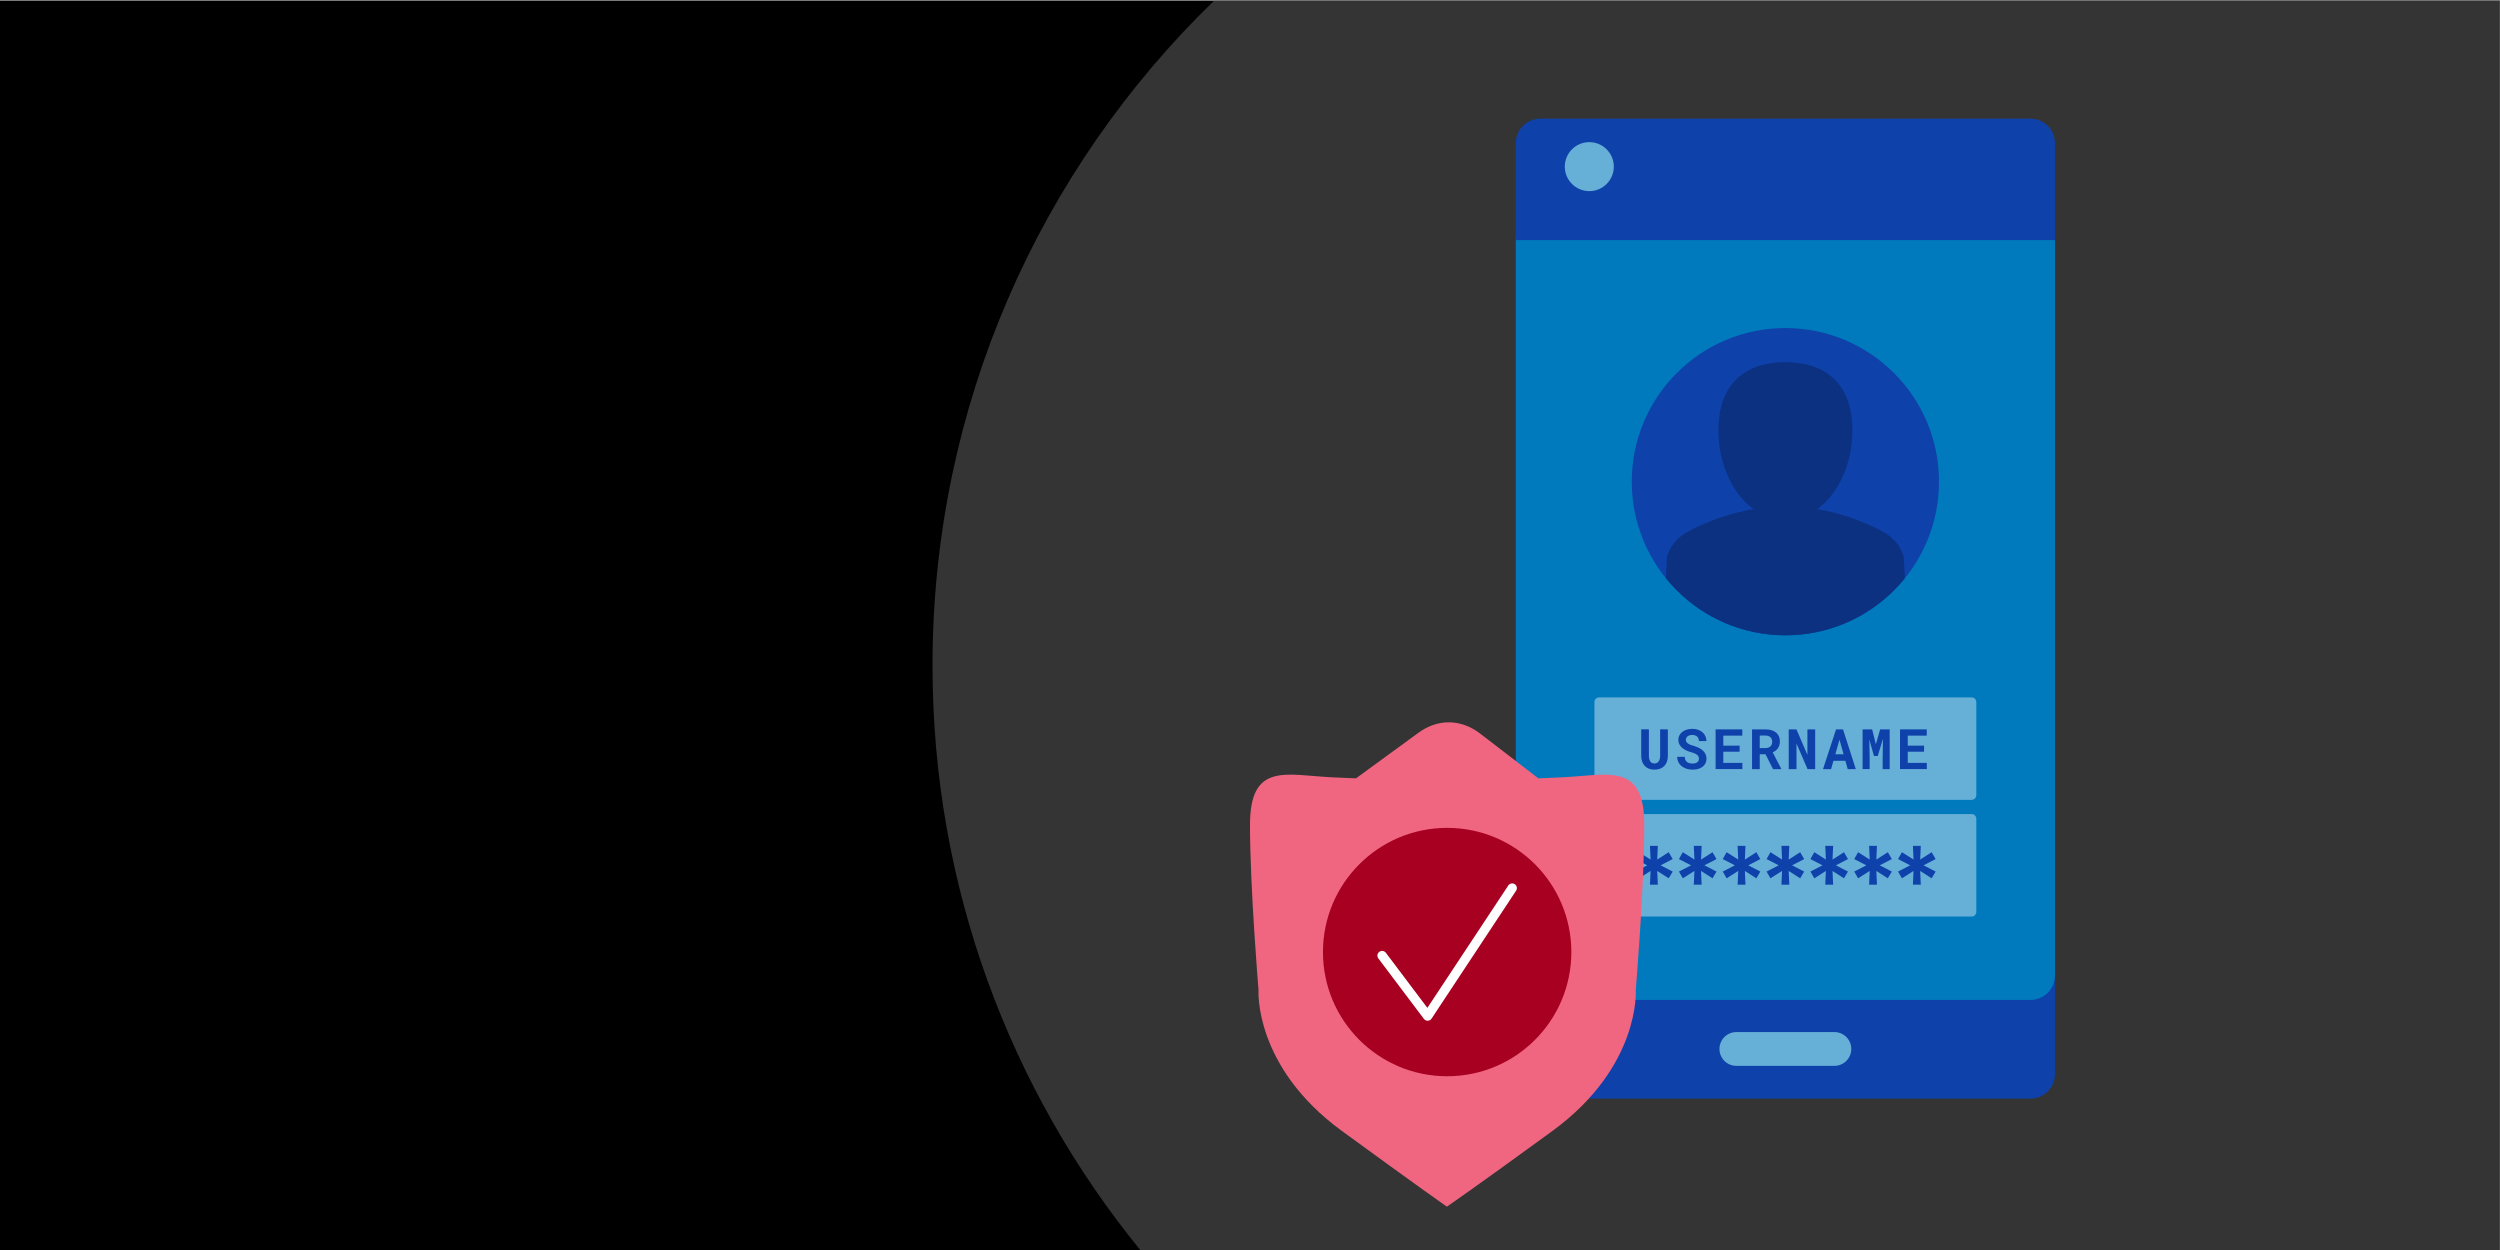
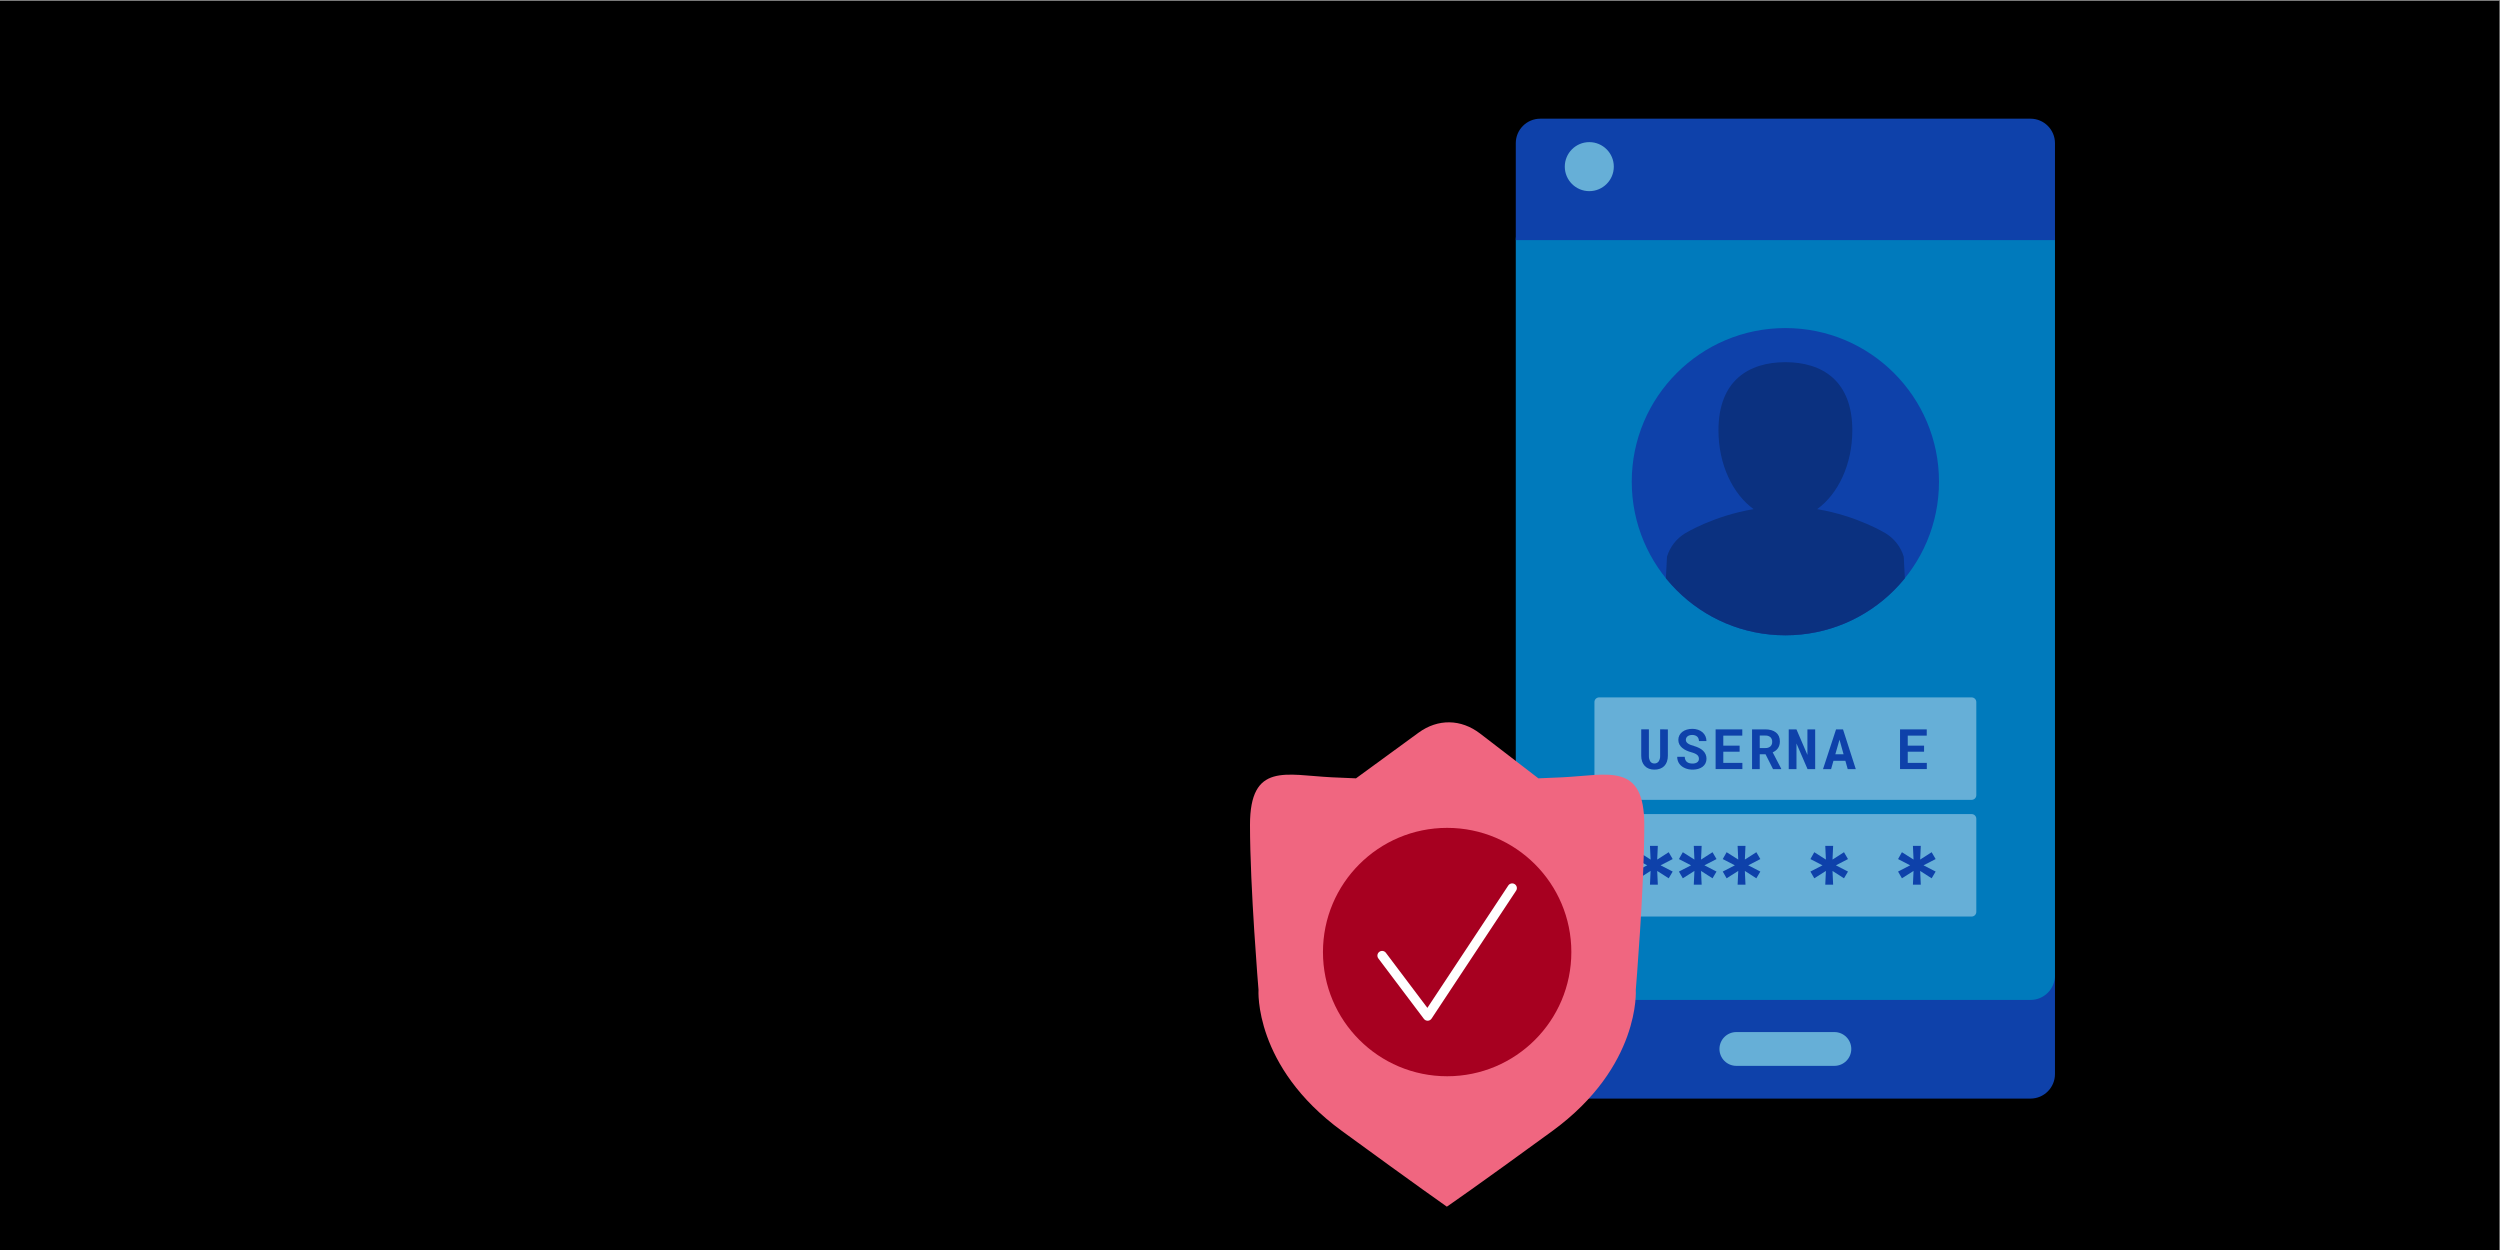
<svg xmlns="http://www.w3.org/2000/svg" viewBox="0 0 1200 600">
  <rect x="0" y="0" width="1200" height="600" fill="#808080" stroke="none" />
  <defs>
    <style>.cls-1{fill:#a70020;}.cls-2{fill:#0e41aa;}.cls-3{fill:#007abc;}.cls-4{fill:#66afd7;}.cls-5{fill:#f06680;}.cls-6{fill:#fff;}.cls-7{fill:#343434;}.cls-8{fill:#66afd7;}.cls-9{fill:#0b3180;}.cls-10{clip-path:url(#clippath);}</style>
    <clipPath id="clippath">
      <circle r="73.739" cy="231.21" cx="856.979" class="cls-2" />
    </clipPath>
  </defs>
  <g id="bg">
    <rect height="600" width="1199.629" y=".456" />
  </g>
  <g id="Generic_Circle">
-     <path d="M447.604,319.481c0,106.376,37.382,204.018,99.718,280.519h652.486V.457h-617.175c-83.273,80.77-135.029,193.851-135.029,319.024Z" class="cls-7" />
-   </g>
+     </g>
  <g id="Place_Illustrations_here">
    <path d="M727.572,468.209v47.349c0,6.497,5.267,11.764,11.764,11.764h235.287c6.497,0,11.764-5.267,11.764-11.764v-47.349" class="cls-2" />
    <rect ry="11.764" rx="11.764" height="376.459" width="258.816" y="103.514" x="727.572" class="cls-3" />
    <path d="M880.508,511.611h-47.058c-4.478,0-8.11-3.63-8.11-8.109s3.632-8.109,8.11-8.109h47.058c4.478,0,8.11,3.63,8.11,8.109s-3.632,8.109-8.11,8.109Z" class="cls-8" />
    <path d="M986.388,115.279v-46.545c0-6.497-5.267-11.764-11.764-11.764h-235.287c-6.497,0-11.764,5.267-11.764,11.764v46.545" class="cls-2" />
    <circle r="11.764" cy="79.986" cx="762.865" class="cls-8" />
    <path d="M946.392,334.753h-178.825c-1.235,0-2.235,1.001-2.235,2.235v44.706c0,1.235,1.001,2.235,2.235,2.235h178.825c1.235,0,2.235-1.001,2.235-2.235v-44.706c0-1.235-1.001-2.235-2.235-2.235Z" class="cls-4" />
    <path d="M946.392,390.761h-178.825c-1.235,0-2.235,1.001-2.235,2.235v44.706c0,1.235,1.001,2.235,2.235,2.235h178.825c1.235,0,2.235-1.001,2.235-2.235v-44.706c0-1.235-1.001-2.235-2.235-2.235Z" class="cls-4" />
    <polygon points="786.71 421.586 792.285 418.05 791.981 424.64 795.758 424.64 795.459 418.05 800.971 421.586 802.889 418.349 797.077 415.354 802.889 412.354 800.971 409.059 795.459 412.596 795.758 406.002 791.981 406.002 792.285 412.596 786.71 409.059 784.85 412.354 790.666 415.354 784.85 418.349 786.71 421.586" class="cls-2" />
    <polygon points="807.744 421.586 813.319 418.05 813.019 424.64 816.797 424.64 816.498 418.05 822.01 421.586 823.928 418.349 818.116 415.354 823.928 412.354 822.01 409.059 816.498 412.596 816.797 406.002 813.019 406.002 813.319 412.596 807.744 409.059 805.889 412.354 811.701 415.354 805.889 418.349 807.744 421.586" class="cls-2" />
    <polygon points="828.778 421.586 834.353 418.05 834.054 424.64 837.831 424.64 837.532 418.05 843.044 421.586 844.962 418.349 839.15 415.354 844.962 412.354 843.044 409.059 837.532 412.596 837.831 406.002 834.054 406.002 834.353 412.596 828.778 409.059 826.923 412.354 832.735 415.354 826.923 418.349 828.778 421.586" class="cls-2" />
-     <polygon points="849.817 421.586 855.392 418.05 855.093 424.64 858.866 424.64 858.566 418.05 864.079 421.586 866.001 418.349 860.185 415.354 866.001 412.354 864.079 409.059 858.566 412.596 858.866 406.002 855.093 406.002 855.392 412.596 849.817 409.059 847.957 412.354 853.774 415.354 847.957 418.349 849.817 421.586" class="cls-2" />
    <polygon points="870.856 421.586 876.431 418.05 876.127 424.64 879.905 424.64 879.605 418.05 885.117 421.586 887.035 418.349 881.223 415.354 887.035 412.354 885.117 409.059 879.605 412.596 879.905 406.002 876.127 406.002 876.431 412.596 870.856 409.059 868.996 412.354 874.808 415.354 868.996 418.349 870.856 421.586" class="cls-2" />
-     <polygon points="891.89 421.586 897.465 418.05 897.166 424.64 900.939 424.64 900.644 418.05 906.156 421.586 908.074 418.349 902.258 415.354 908.074 412.354 906.156 409.059 900.644 412.596 900.939 406.002 897.166 406.002 897.465 412.596 891.89 409.059 890.035 412.354 895.847 415.354 890.035 418.349 891.89 421.586" class="cls-2" />
    <polygon points="912.925 421.586 918.5 418.05 918.2 424.64 921.978 424.64 921.678 418.05 927.19 421.586 929.108 418.349 923.292 415.354 929.108 412.354 927.19 409.059 921.678 412.596 921.978 406.002 918.2 406.002 918.5 412.596 912.925 409.059 911.069 412.354 916.881 415.354 911.069 418.349 912.925 421.586" class="cls-2" />
    <g id="af14f1d7-4352-4ddc-82aa-0de69876a4ad">
      <path d="M800.573,350.101v12.643c.015.965-.137,1.925-.447,2.839-.264.781-.696,1.495-1.265,2.092-.57.581-1.264,1.025-2.03,1.301-.877.309-1.802.461-2.732.447-.887.011-1.769-.14-2.602-.447-.748-.281-1.424-.724-1.98-1.296-.571-.601-1.007-1.318-1.279-2.101-.312-.916-.463-1.88-.447-2.848v-12.643h3.679v12.643c-.057.976.178,1.948.675,2.79.44.624,1.169.979,1.931.943.8.044,1.571-.308,2.061-.943.534-.829.789-1.806.729-2.79v-12.643l3.706.013Z" class="cls-2" />
      <path d="M815.478,364.197c.003-.328-.057-.653-.179-.957-.133-.321-.34-.606-.604-.832-.333-.291-.708-.529-1.113-.706-.551-.249-1.122-.449-1.708-.599-.814-.22-1.609-.504-2.378-.849-.717-.318-1.388-.731-1.994-1.229-.563-.466-1.032-1.035-1.381-1.676-.357-.679-.535-1.437-.519-2.204-.01-.759.165-1.509.51-2.186.343-.655.825-1.227,1.413-1.676.643-.481,1.366-.843,2.137-1.068.871-.254,1.775-.379,2.682-.371.929-.007,1.853.144,2.732.447.781.261,1.504.673,2.128,1.212,1.217,1.056,1.905,2.596,1.882,4.207h-3.577c-.012-.402-.091-.799-.232-1.176-.129-.349-.334-.665-.599-.925-.288-.267-.627-.473-.997-.604-.453-.157-.929-.235-1.408-.228-.44-.008-.879.053-1.301.179-.351.101-.679.27-.966.496-.254.204-.457.464-.595.76-.137.297-.207.621-.206.948-.004.343.091.68.273.97.2.312.466.578.778.778.387.259.802.472,1.238.635.536.211,1.084.392,1.641.541.83.235,1.637.546,2.41.93.693.337,1.332.775,1.896,1.301.518.486.936,1.07,1.229,1.717.304.673.456,1.404.447,2.141.016.775-.156,1.542-.501,2.235-.336.648-.813,1.213-1.395,1.654-.639.468-1.359.813-2.124,1.019-1.459.389-2.985.451-4.471.183-.587-.106-1.162-.275-1.712-.505-.541-.223-1.054-.508-1.529-.849-.465-.336-.877-.738-1.225-1.194-.351-.467-.624-.988-.809-1.542-.203-.617-.303-1.264-.295-1.913h3.617c0,.508.103,1.011.3,1.48.169.393.432.738.764,1.006.348.274.75.47,1.18.577.493.128,1.001.19,1.511.183.441.008.881-.049,1.305-.17.347-.095.673-.254.961-.469.256-.191.463-.441.604-.729.131-.295.192-.616.179-.939Z" class="cls-2" />
      <path d="M835.019,360.817h-7.833v5.365h9.156v2.973h-12.849v-19.054h12.808v3h-9.116v4.81h7.833v2.906Z" class="cls-2" />
      <path d="M847.461,362.046h-2.79v7.126h-3.684v-19.072h6.393c.97-.011,1.936.115,2.87.376.795.218,1.539.59,2.191,1.095.605.474,1.087,1.088,1.404,1.788.341.785.509,1.634.492,2.49.009.621-.074,1.24-.246,1.837-.148.524-.382,1.019-.693,1.466-.3.433-.667.816-1.086,1.136-.441.331-.918.611-1.422.836l4.1,7.873v.17h-3.943l-3.585-7.122ZM844.672,359.06h2.723c.874.056,1.736-.227,2.405-.791.58-.568.887-1.358.845-2.168.054-.829-.247-1.641-.827-2.235-.676-.575-1.551-.861-2.436-.796h-2.709v5.991Z" class="cls-2" />
      <path d="M871.285,369.172h-3.666l-5.307-12.299v12.299h-3.724v-19.072h3.706l5.266,12.25v-12.25h3.724v19.072Z" class="cls-2" />
      <path d="M885.779,365.189h-5.722l-1.127,3.983h-3.881l6.259-19.072h3.34l6.129,19.072h-3.876l-1.122-3.983ZM880.96,362.06h3.957l-1.954-7.019-2.003,7.019Z" class="cls-2" />
-       <path d="M898.628,350.101l1.788,7.153,2.056-7.153h4.578v19.072h-3.38v-5.646l.156-8.941-2.504,8.28h-1.82l-2.235-7.926.156,8.566v5.646h-3.38v-19.049h4.582Z" class="cls-2" />
      <path d="M923.551,360.817h-7.833v5.365h9.156v2.973h-12.853v-19.054h12.813v3h-9.116v4.81h7.833v2.906Z" class="cls-2" />
    </g>
    <circle r="73.739" cy="231.21" cx="856.979" class="cls-2" />
    <g class="cls-10">
      <path d="M913.806,267.256c-1.383-4.676-4.464-8.668-8.66-11.244,0,0-13.545-8.38-32.901-11.626-.021-.002-.044-.002-.065-.004h.049c.005.001.01.003.015.004,0-.001.005-.003.005-.004,10.043-7.265,16.867-21.477,16.867-37.825,0-23.736-14.383-32.711-32.125-32.711s-32.13,8.975-32.13,32.711c0,16.348,6.829,30.563,16.872,37.826,0,0,0-.001-.003-.001-19.366,3.245-32.919,11.63-32.919,11.63-4.196,2.576-7.274,6.568-8.66,11.244l-2.674,52.234,119.001.005-2.674-52.239Z" class="cls-9" />
    </g>
    <path d="M750.051,373.104c-3.898.194-7.789.358-11.661.5l-.018-.043-27.874-21.421c-9.206-7.074-20.291-7.242-29.602-.447l-30.021,21.911c-3.872-.142-7.764-.306-11.661-.5-22.031-1.096-39.215-7.345-39.215,22.853s4.085,79.168,4.085,79.168c0,0-2.451,36.727,40.032,67.741,36.542,26.677,50.375,36.332,50.375,36.332h0s14.115-9.656,50.657-36.332c42.483-31.014,40.032-67.741,40.032-67.741,0,0,4.085-48.97,4.085-79.168,0-30.198-17.184-23.948-39.215-22.853" class="cls-5" />
    <circle r="59.612" cy="456.99" cx="694.633" class="cls-1" />
    <path d="M685.263,489.95c-.708,0-1.377-.331-1.805-.9l-21.849-28.997c-.75-.997-.552-2.413.446-3.164.999-.741,2.416-.552,3.164.446l19.923,26.442,38.825-58.73c.686-1.037,2.078-1.337,3.126-.64,1.039.688,1.321,2.087.633,3.128l-40.579,61.4c-.404.613-1.081.993-1.813,1.015h-.071Z" class="cls-6" />
  </g>
</svg>